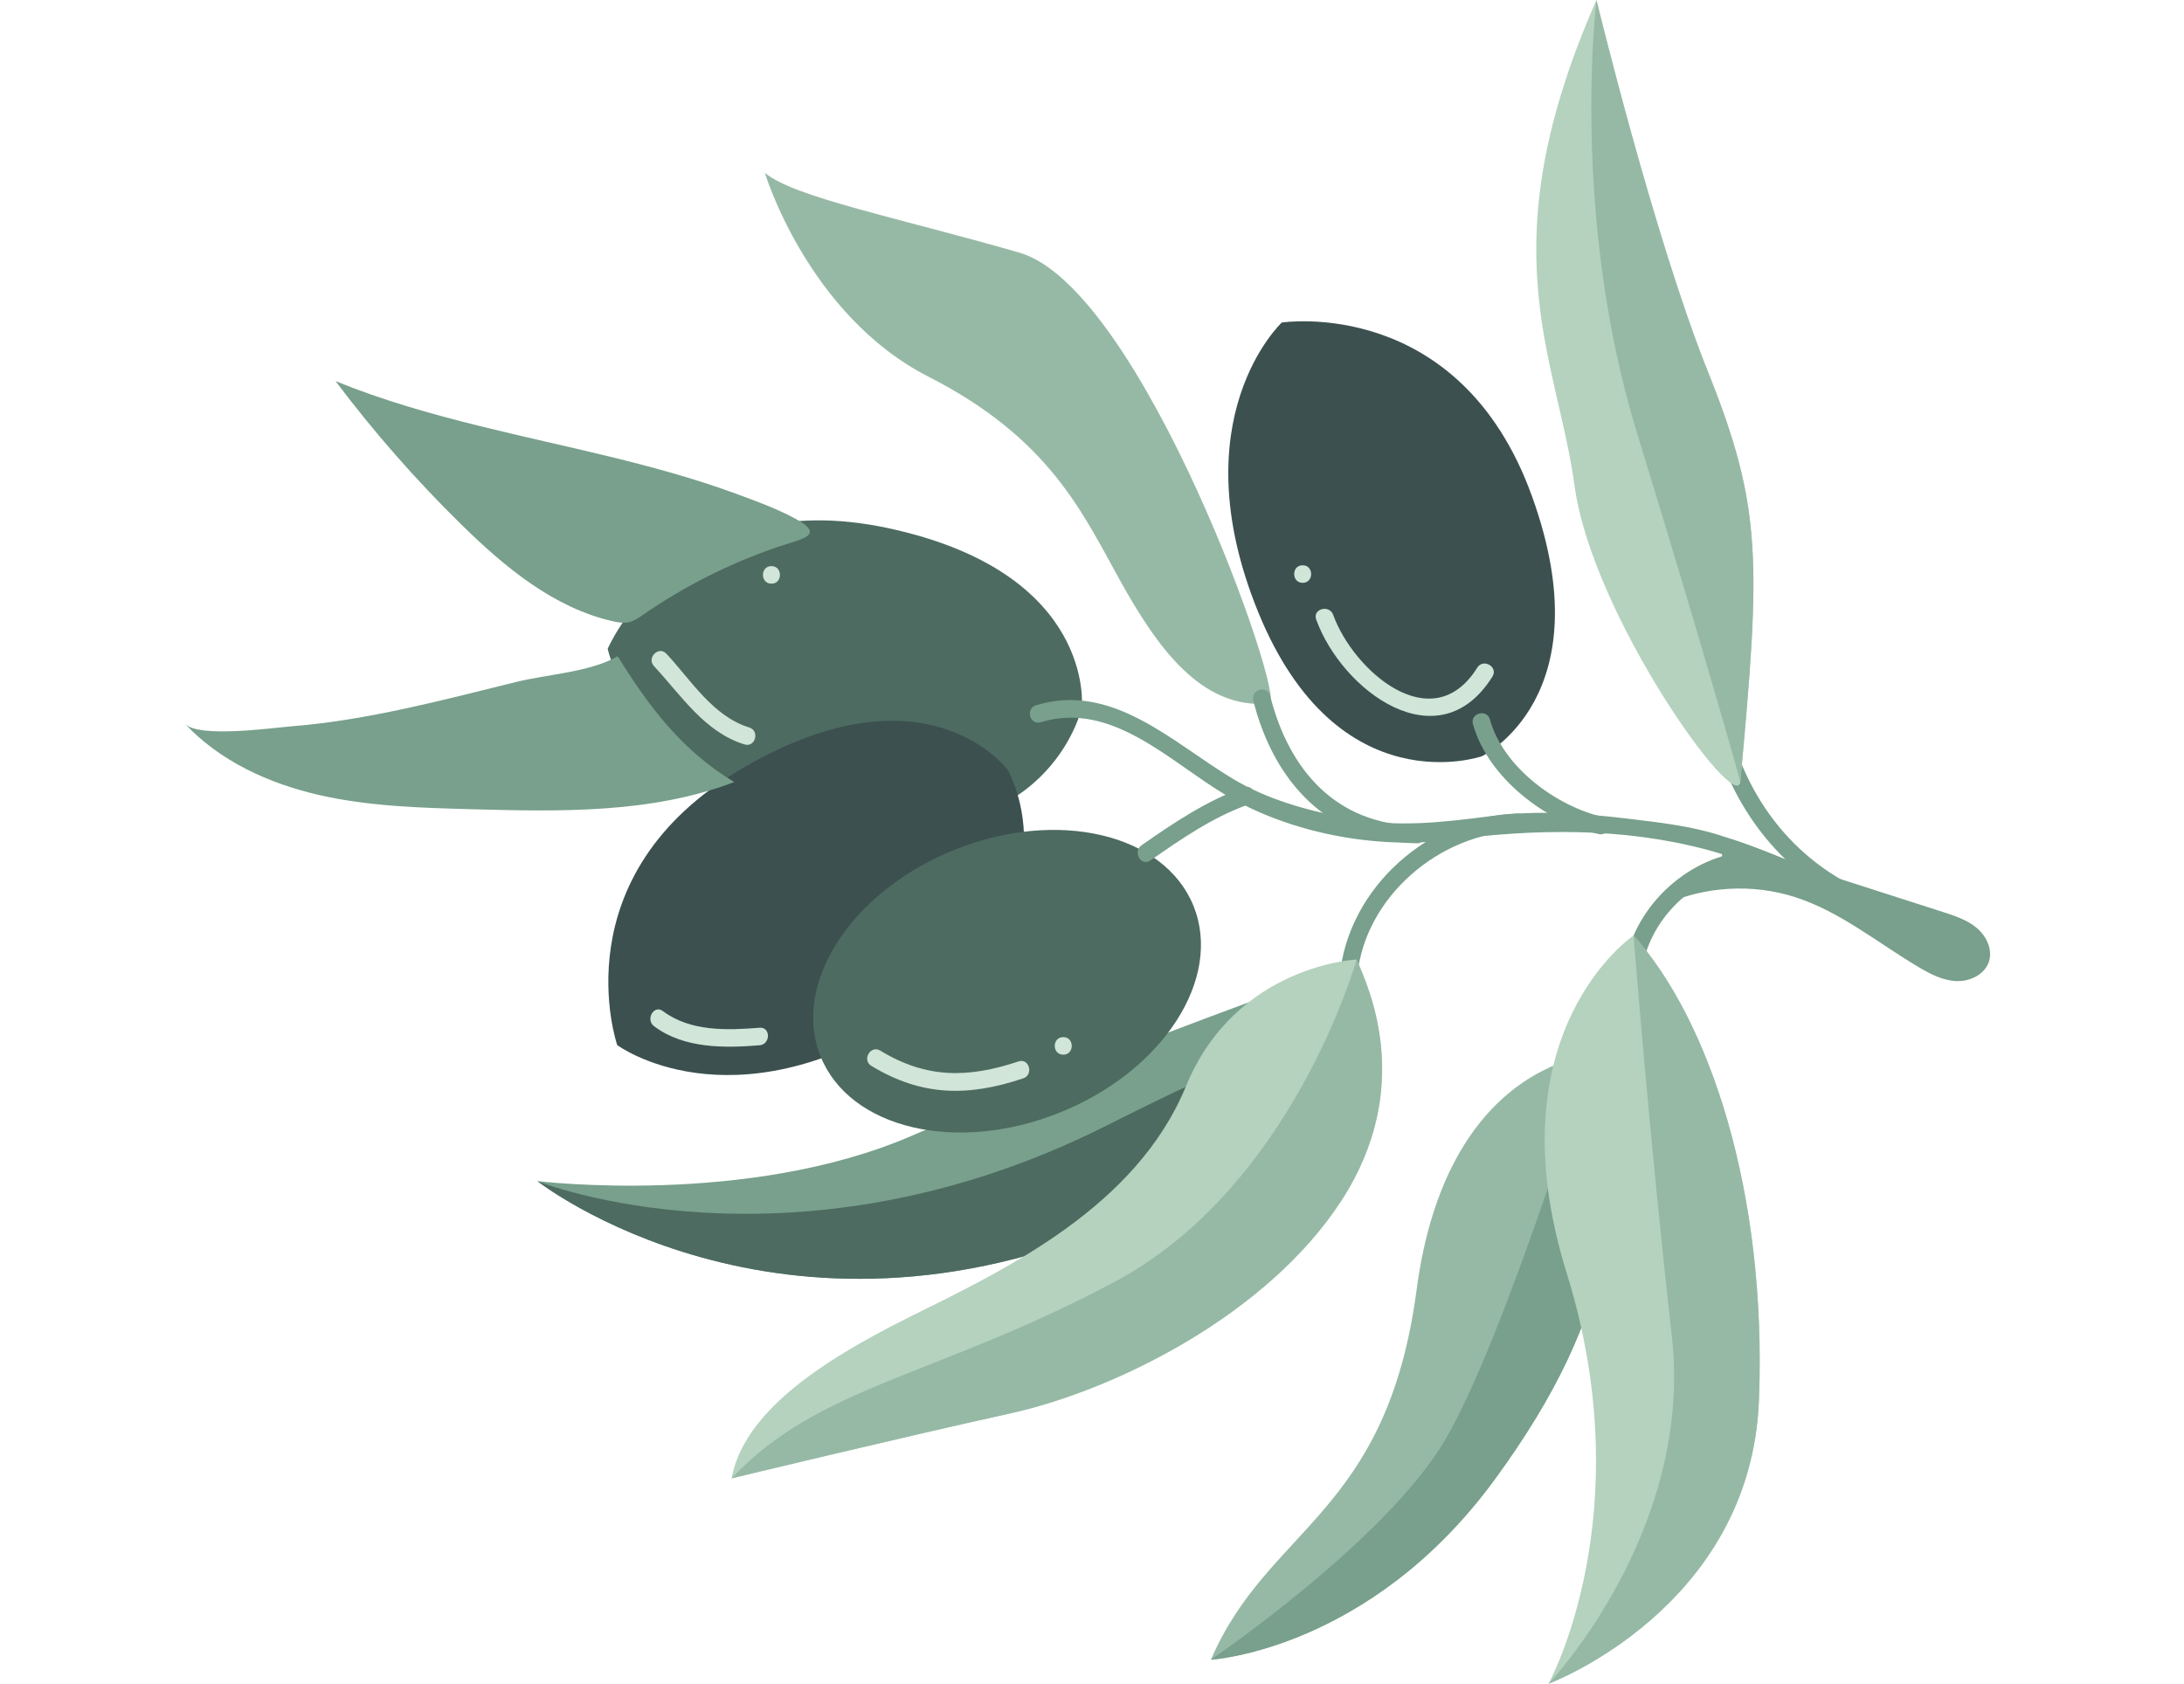
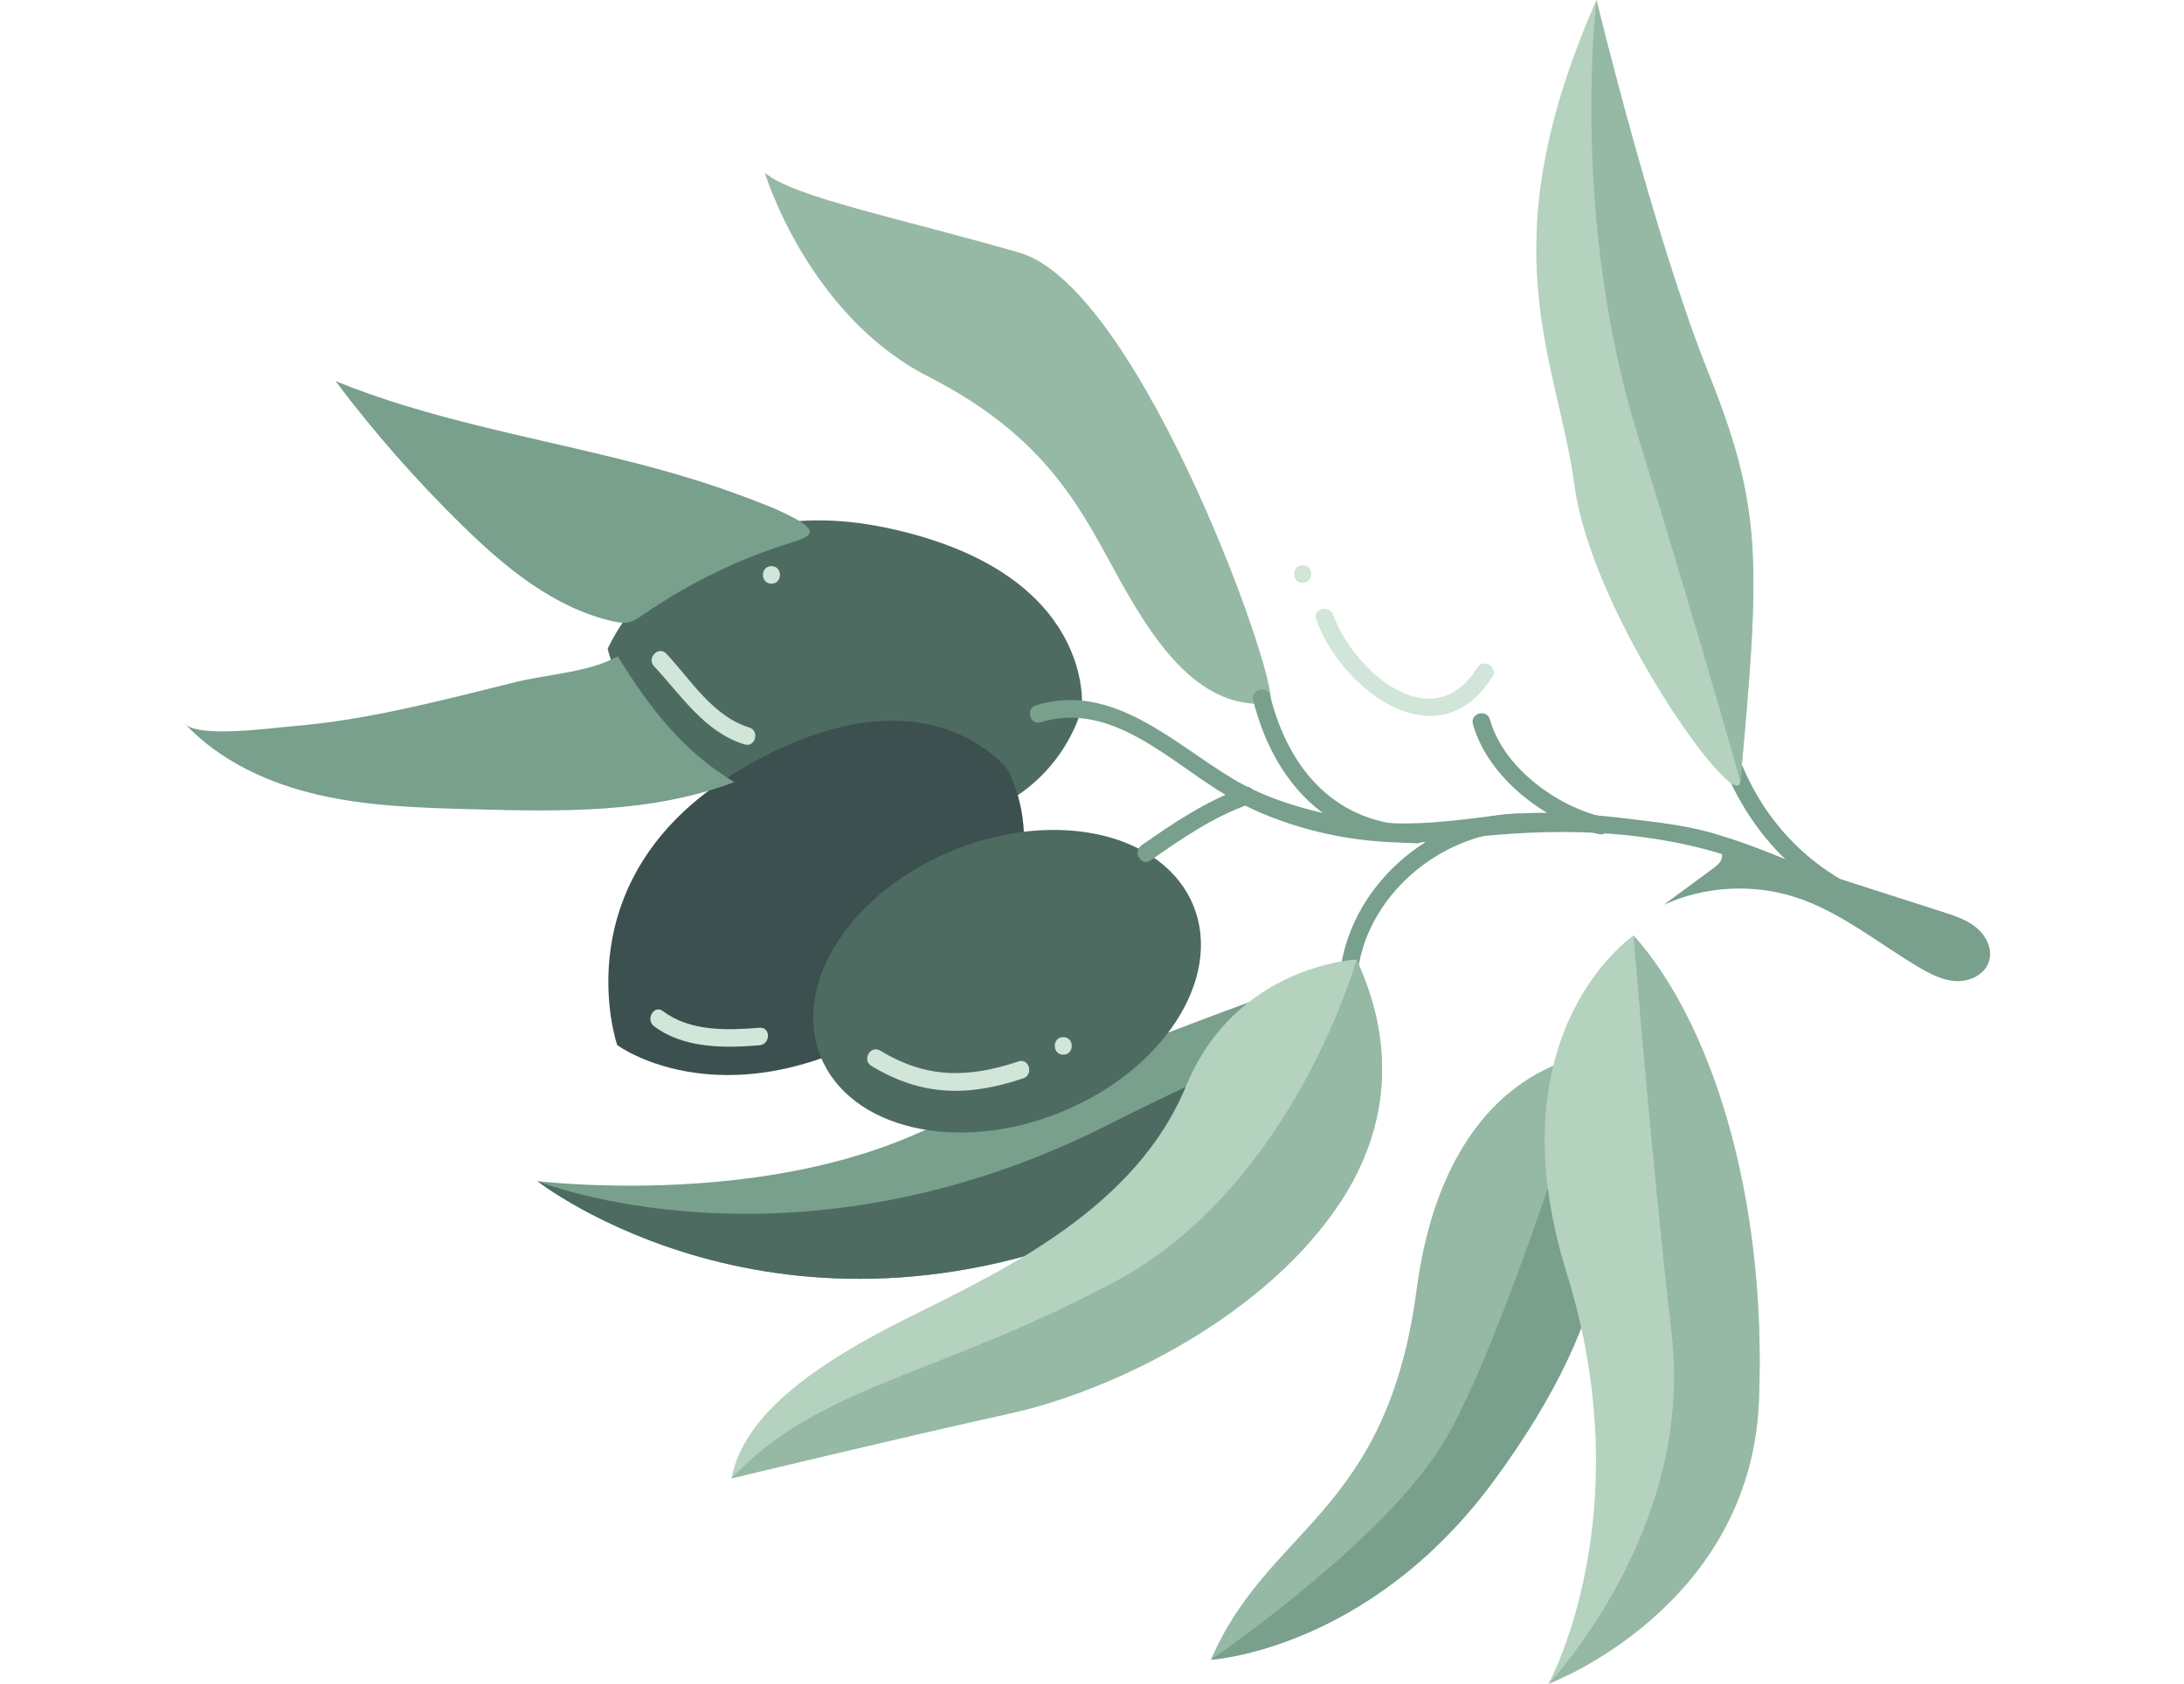
<svg xmlns="http://www.w3.org/2000/svg" width="83" height="64" viewBox="0 0 83 64" fill="none">
  <g clip-path="url(#clip0_278_369)">
    <path d="M48.636 37.667C48.636 37.667 40.915 40.454 34.663 43.166C28.412 45.878 20.425 44.894 20.425 44.894C20.425 44.894 29.628 52.126 42.733 46.404C55.838 40.682 51.821 36.73 48.636 37.667Z" fill="#78A08C" />
    <path d="M42.733 46.406C50.78 42.893 52.37 40.045 51.663 38.589C49.756 39.195 46.765 40.409 42.077 42.772C30.13 48.794 20.425 44.898 20.425 44.898C20.425 44.898 29.628 52.128 42.733 46.406Z" fill="#4D6B61" />
-     <path d="M48.712 12.26C48.712 12.26 55.461 11.217 58.22 18.859C60.979 26.501 56.319 28.745 56.319 28.745C56.319 28.745 50.841 30.661 47.823 23.283C44.806 15.906 48.712 12.26 48.712 12.26Z" fill="#3C5050" />
    <path d="M23.095 24.66C23.095 24.66 25.773 18.378 33.72 20.068C41.667 21.758 41.113 26.901 41.113 26.901C41.113 26.901 39.848 32.564 31.991 31.232C24.133 29.905 23.095 24.66 23.095 24.66Z" fill="#4D6B61" />
    <path d="M23.457 39.725C23.457 39.725 21.221 33.271 28.244 29.186C35.267 25.102 38.311 29.283 38.311 29.283C38.311 29.283 41.177 34.327 34.463 38.62C27.75 42.912 23.457 39.725 23.457 39.725Z" fill="#3C5050" />
    <path d="M50.02 23.548C50.999 26.256 54.673 28.992 56.719 25.715C56.947 25.349 56.37 25.013 56.142 25.377C54.433 28.117 51.435 25.5 50.665 23.369C50.52 22.969 49.873 23.142 50.02 23.548Z" fill="#D1E5D8" />
    <path d="M40.285 42.286C44.199 40.708 46.471 37.194 45.359 34.438C44.247 31.682 40.173 30.728 36.259 32.307C32.345 33.886 30.073 37.4 31.185 40.155C32.297 42.911 36.371 43.865 40.285 42.286Z" fill="#4D6B61" />
    <path d="M33.113 40.513C35.025 41.676 36.794 41.69 38.884 40.99C39.289 40.854 39.116 40.209 38.707 40.345C36.794 40.984 35.208 41.003 33.453 39.934C33.083 39.711 32.747 40.29 33.113 40.513Z" fill="#D1E5D8" />
    <path d="M40.408 40.089C40.838 40.089 40.838 39.421 40.408 39.421C39.978 39.419 39.976 40.089 40.408 40.089Z" fill="#D1E5D8" />
    <path d="M24.858 39.008C25.988 39.857 27.52 39.842 28.864 39.732C29.29 39.698 29.294 39.029 28.864 39.065C27.627 39.164 26.235 39.214 25.194 38.433C24.853 38.172 24.519 38.753 24.858 39.008Z" fill="#D1E5D8" />
    <path d="M24.855 25.322C25.89 26.431 26.773 27.827 28.295 28.296C28.706 28.423 28.883 27.778 28.472 27.651C27.093 27.227 26.262 25.852 25.326 24.849C25.034 24.534 24.562 25.007 24.855 25.322Z" fill="#D1E5D8" />
    <path d="M29.319 22.186C29.748 22.186 29.748 21.518 29.319 21.518C28.887 21.516 28.887 22.186 29.319 22.186Z" fill="#D1E5D8" />
    <path d="M49.506 22.154C49.936 22.154 49.936 21.486 49.506 21.486C49.076 21.484 49.076 22.154 49.506 22.154Z" fill="#D1E5D8" />
    <path d="M7.031 27.512C8.363 28.935 10.216 29.78 12.116 30.216C14.015 30.651 15.978 30.706 17.926 30.759C21.292 30.851 24.759 30.925 27.904 29.726C25.924 28.537 24.663 26.866 23.474 24.943C22.439 25.548 20.787 25.631 19.608 25.924C18.198 26.272 16.789 26.634 15.367 26.94C13.966 27.24 12.549 27.489 11.12 27.604C10.396 27.66 7.552 28.068 7.031 27.512Z" fill="#78A08C" />
    <path d="M12.751 14.486C14.209 16.424 15.814 18.254 17.547 19.951C19.191 21.564 21.051 23.108 23.297 23.616C23.484 23.657 23.68 23.693 23.868 23.657C24.085 23.616 24.274 23.483 24.455 23.357C26.018 22.278 27.734 21.413 29.532 20.798C30.441 20.487 31.433 20.364 30.201 19.702C29.496 19.323 28.717 19.04 27.966 18.765C24.809 17.607 21.492 17.003 18.239 16.196C16.378 15.736 14.527 15.212 12.751 14.486Z" fill="#78A08C" />
    <path d="M48.24 26.741C48.921 26.678 43.421 10.948 38.735 9.601C34.048 8.255 30.182 7.497 29.068 6.571C29.068 6.571 30.694 11.974 35.289 14.32C39.885 16.666 41.132 19.478 42.56 22.054C43.989 24.626 45.66 26.976 48.24 26.741Z" fill="#96B9A5" />
    <path d="M39.551 27.453C42.258 26.622 44.479 28.979 46.62 30.241C49.021 31.657 52.279 32.285 55.031 31.929C58.32 31.504 61.65 31.435 64.896 32.306C66.439 32.719 67.936 33.462 69.401 34.086C70.742 34.656 72.078 35.235 73.409 35.825C73.799 35.998 74.139 35.421 73.747 35.248C70.999 34.032 68.23 32.683 65.369 31.753C64.251 31.391 63.025 31.259 61.864 31.118C60.166 30.912 58.416 30.795 56.715 31.014C54.79 31.261 53.1 31.469 51.172 31.093C49.664 30.801 48.17 30.394 46.844 29.598C44.555 28.221 42.269 25.918 39.372 26.808C38.963 26.935 39.139 27.58 39.551 27.453Z" fill="#78A08C" />
    <path d="M57.678 30.923C54.322 31.014 51.229 33.729 50.914 37.107C50.874 37.535 51.542 37.533 51.581 37.107C51.861 34.099 54.708 31.674 57.677 31.593C58.108 31.579 58.11 30.91 57.678 30.923Z" fill="#78A08C" />
    <path d="M55.977 27.525C56.547 29.567 58.748 31.242 60.753 31.704C61.171 31.8 61.35 31.157 60.93 31.059C59.153 30.65 57.13 29.168 56.623 27.348C56.505 26.933 55.861 27.108 55.977 27.525Z" fill="#78A08C" />
-     <path d="M62.493 36.406C63.023 34.456 64.922 32.958 66.955 33.002C67.385 33.011 67.385 32.342 66.955 32.334C64.628 32.285 62.456 33.997 61.848 36.228C61.735 36.643 62.38 36.821 62.493 36.406Z" fill="#78A08C" />
    <path d="M43.719 32.707C44.913 31.874 46.069 31.074 47.45 30.574C47.851 30.429 47.678 29.782 47.272 29.929C45.837 30.448 44.627 31.261 43.384 32.128C43.033 32.375 43.367 32.954 43.719 32.707Z" fill="#78A08C" />
    <path d="M47.627 26.623C48.41 29.733 50.496 32.01 53.845 32.053C54.275 32.059 54.275 31.389 53.845 31.385C50.781 31.346 48.98 29.266 48.27 26.446C48.167 26.029 47.522 26.207 47.627 26.623Z" fill="#78A08C" />
    <path d="M65.396 28.843C66.586 32.066 69.104 34.378 72.481 35.111C72.9 35.202 73.079 34.559 72.659 34.467C69.519 33.786 67.148 31.67 66.039 28.665C65.892 28.264 65.247 28.437 65.396 28.843Z" fill="#78A08C" />
    <path d="M51.556 36.472C51.556 36.472 46.971 36.67 45.072 41.286C43.173 45.903 38.2 48.257 34.607 50.039C31.014 51.821 28.263 53.75 27.801 56.194C27.801 56.194 34.281 54.631 38.358 53.733C42.435 52.836 48.187 49.946 50.982 45.632C53.775 41.317 52.016 37.541 51.556 36.472Z" fill="#B4D2BE" />
    <path d="M50.98 45.63C53.775 41.315 52.016 37.539 51.556 36.472C51.556 36.472 49.138 45.134 42.322 48.745C35.505 52.358 31.131 52.658 27.801 56.193C27.801 56.193 34.281 54.629 38.358 53.731C42.434 52.834 48.185 49.944 50.98 45.63Z" fill="#96B9A5" />
    <path d="M60.47 40.117C60.47 40.117 54.969 40.46 53.836 49.024C52.702 57.588 48.199 58.02 46.019 63.087C46.019 63.087 52.044 62.736 56.8 56.245C61.556 49.754 61.802 45.184 60.47 40.117Z" fill="#96B9A5" />
    <path d="M56.798 56.243C61.554 49.75 61.802 45.184 60.47 40.117C60.47 40.117 57.192 50.836 54.941 54.697C52.689 58.557 46.017 63.085 46.017 63.085C46.017 63.085 52.042 62.736 56.798 56.243Z" fill="#78A08C" />
    <path d="M62.081 35.559C62.081 35.559 56.679 39.203 59.54 48.391C62.401 57.579 58.85 64 58.85 64C58.85 64 66.543 61.136 66.846 53.213C67.15 45.29 64.96 38.767 62.081 35.559Z" fill="#B4D2BE" />
    <path d="M66.848 53.213C67.152 45.29 64.96 38.767 62.081 35.559C62.081 35.559 62.692 43.337 63.535 50.771C64.378 58.205 58.85 64 58.85 64C58.85 64 66.545 61.136 66.848 53.213Z" fill="#96B9A5" />
    <path d="M66.139 29.705C66.014 31.049 60.515 23.415 59.84 18.471C59.165 13.526 56.51 9.446 60.672 0C60.672 0 62.848 8.988 64.915 14.148C66.984 19.31 66.908 21.356 66.139 29.705Z" fill="#B4D2BE" />
    <path d="M66.139 29.705C66.909 21.356 66.984 19.31 64.915 14.148C62.846 8.986 60.672 0 60.672 0C60.672 0 59.663 8.168 62.224 16.496C64.783 24.82 66.139 29.705 66.139 29.705Z" fill="#96B9A5" />
    <path d="M73.847 34.668C74.301 34.815 74.767 34.968 75.131 35.278C75.495 35.587 75.733 36.094 75.587 36.549C75.429 37.041 74.867 37.312 74.35 37.292C73.833 37.271 73.356 37.022 72.911 36.758C71.359 35.838 69.935 34.65 68.217 34.099C66.595 33.578 64.779 33.686 63.229 34.391C63.853 33.931 64.478 33.471 65.102 33.011C65.23 32.916 65.366 32.813 65.422 32.662C65.545 32.328 65.205 31.998 64.866 31.892C64.617 31.813 64.372 31.79 64.153 31.672C65.366 31.445 67.721 32.699 68.962 33.099C70.592 33.622 72.219 34.146 73.847 34.668Z" fill="#78A08C" />
  </g>
  <defs>
    <clipPath id="clip0_278_369">
      <rect width="82" height="64" fill="white" transform="translate(0.331)" />
    </clipPath>
  </defs>
</svg>